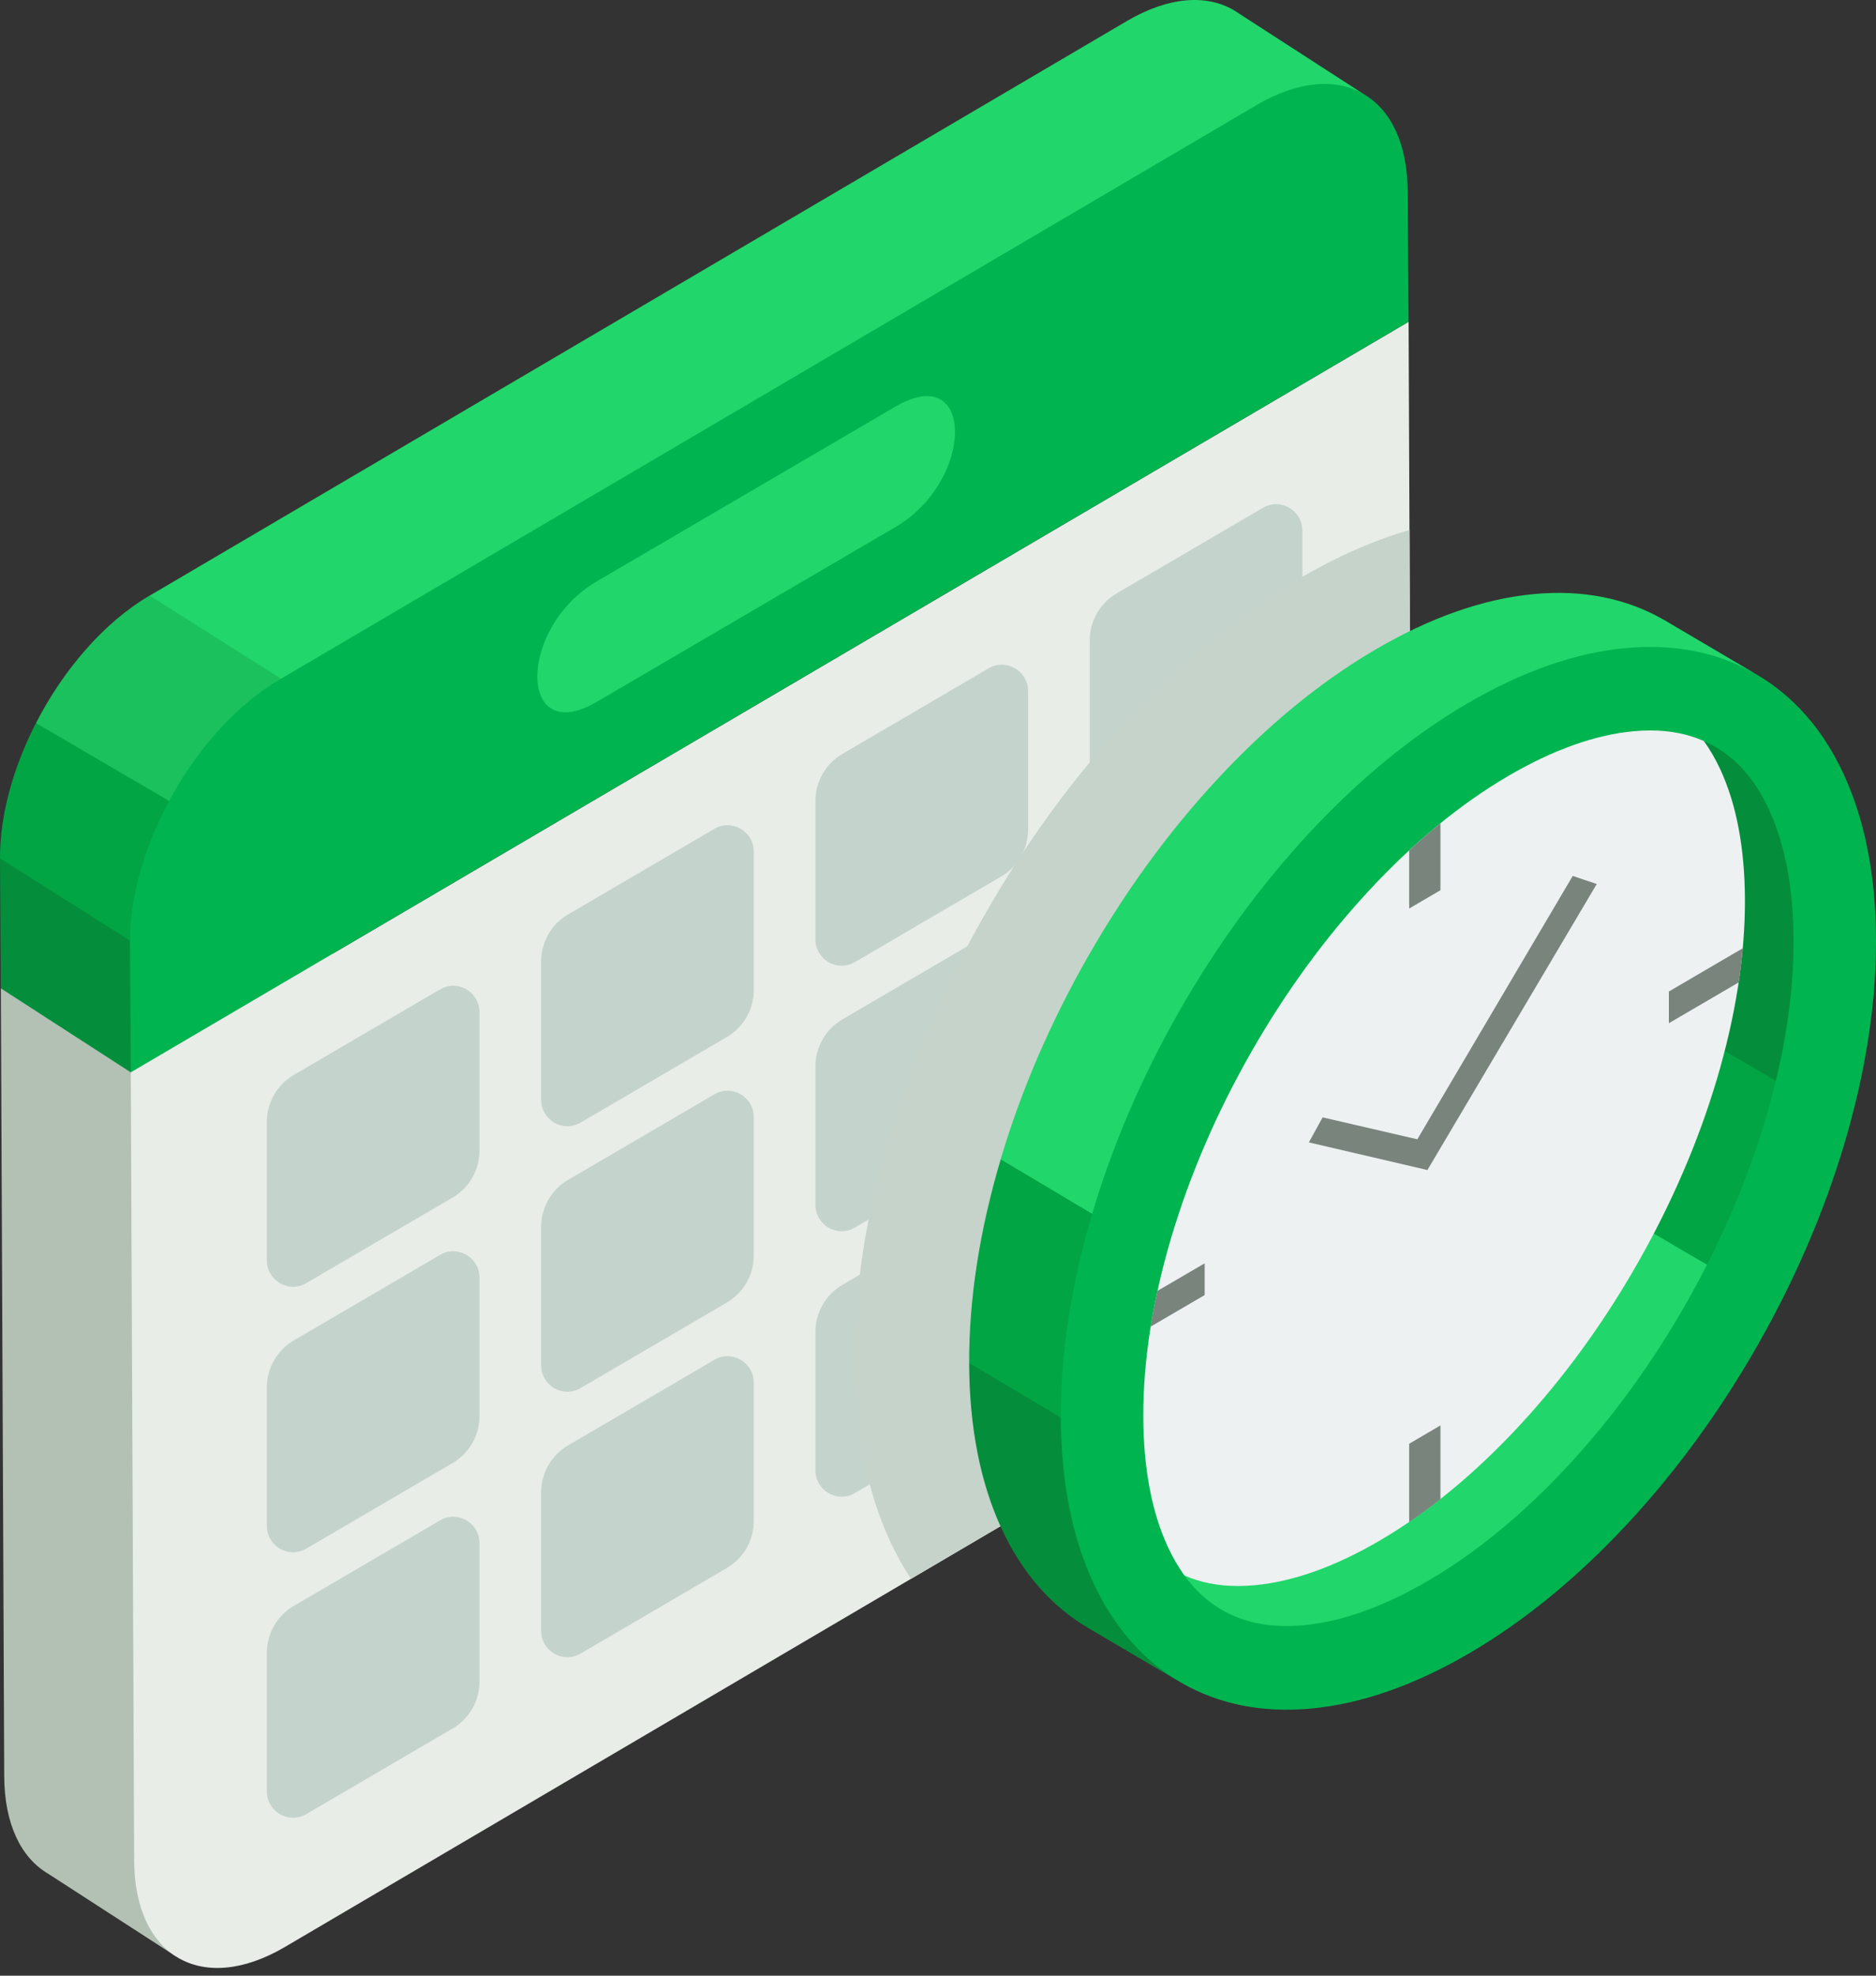
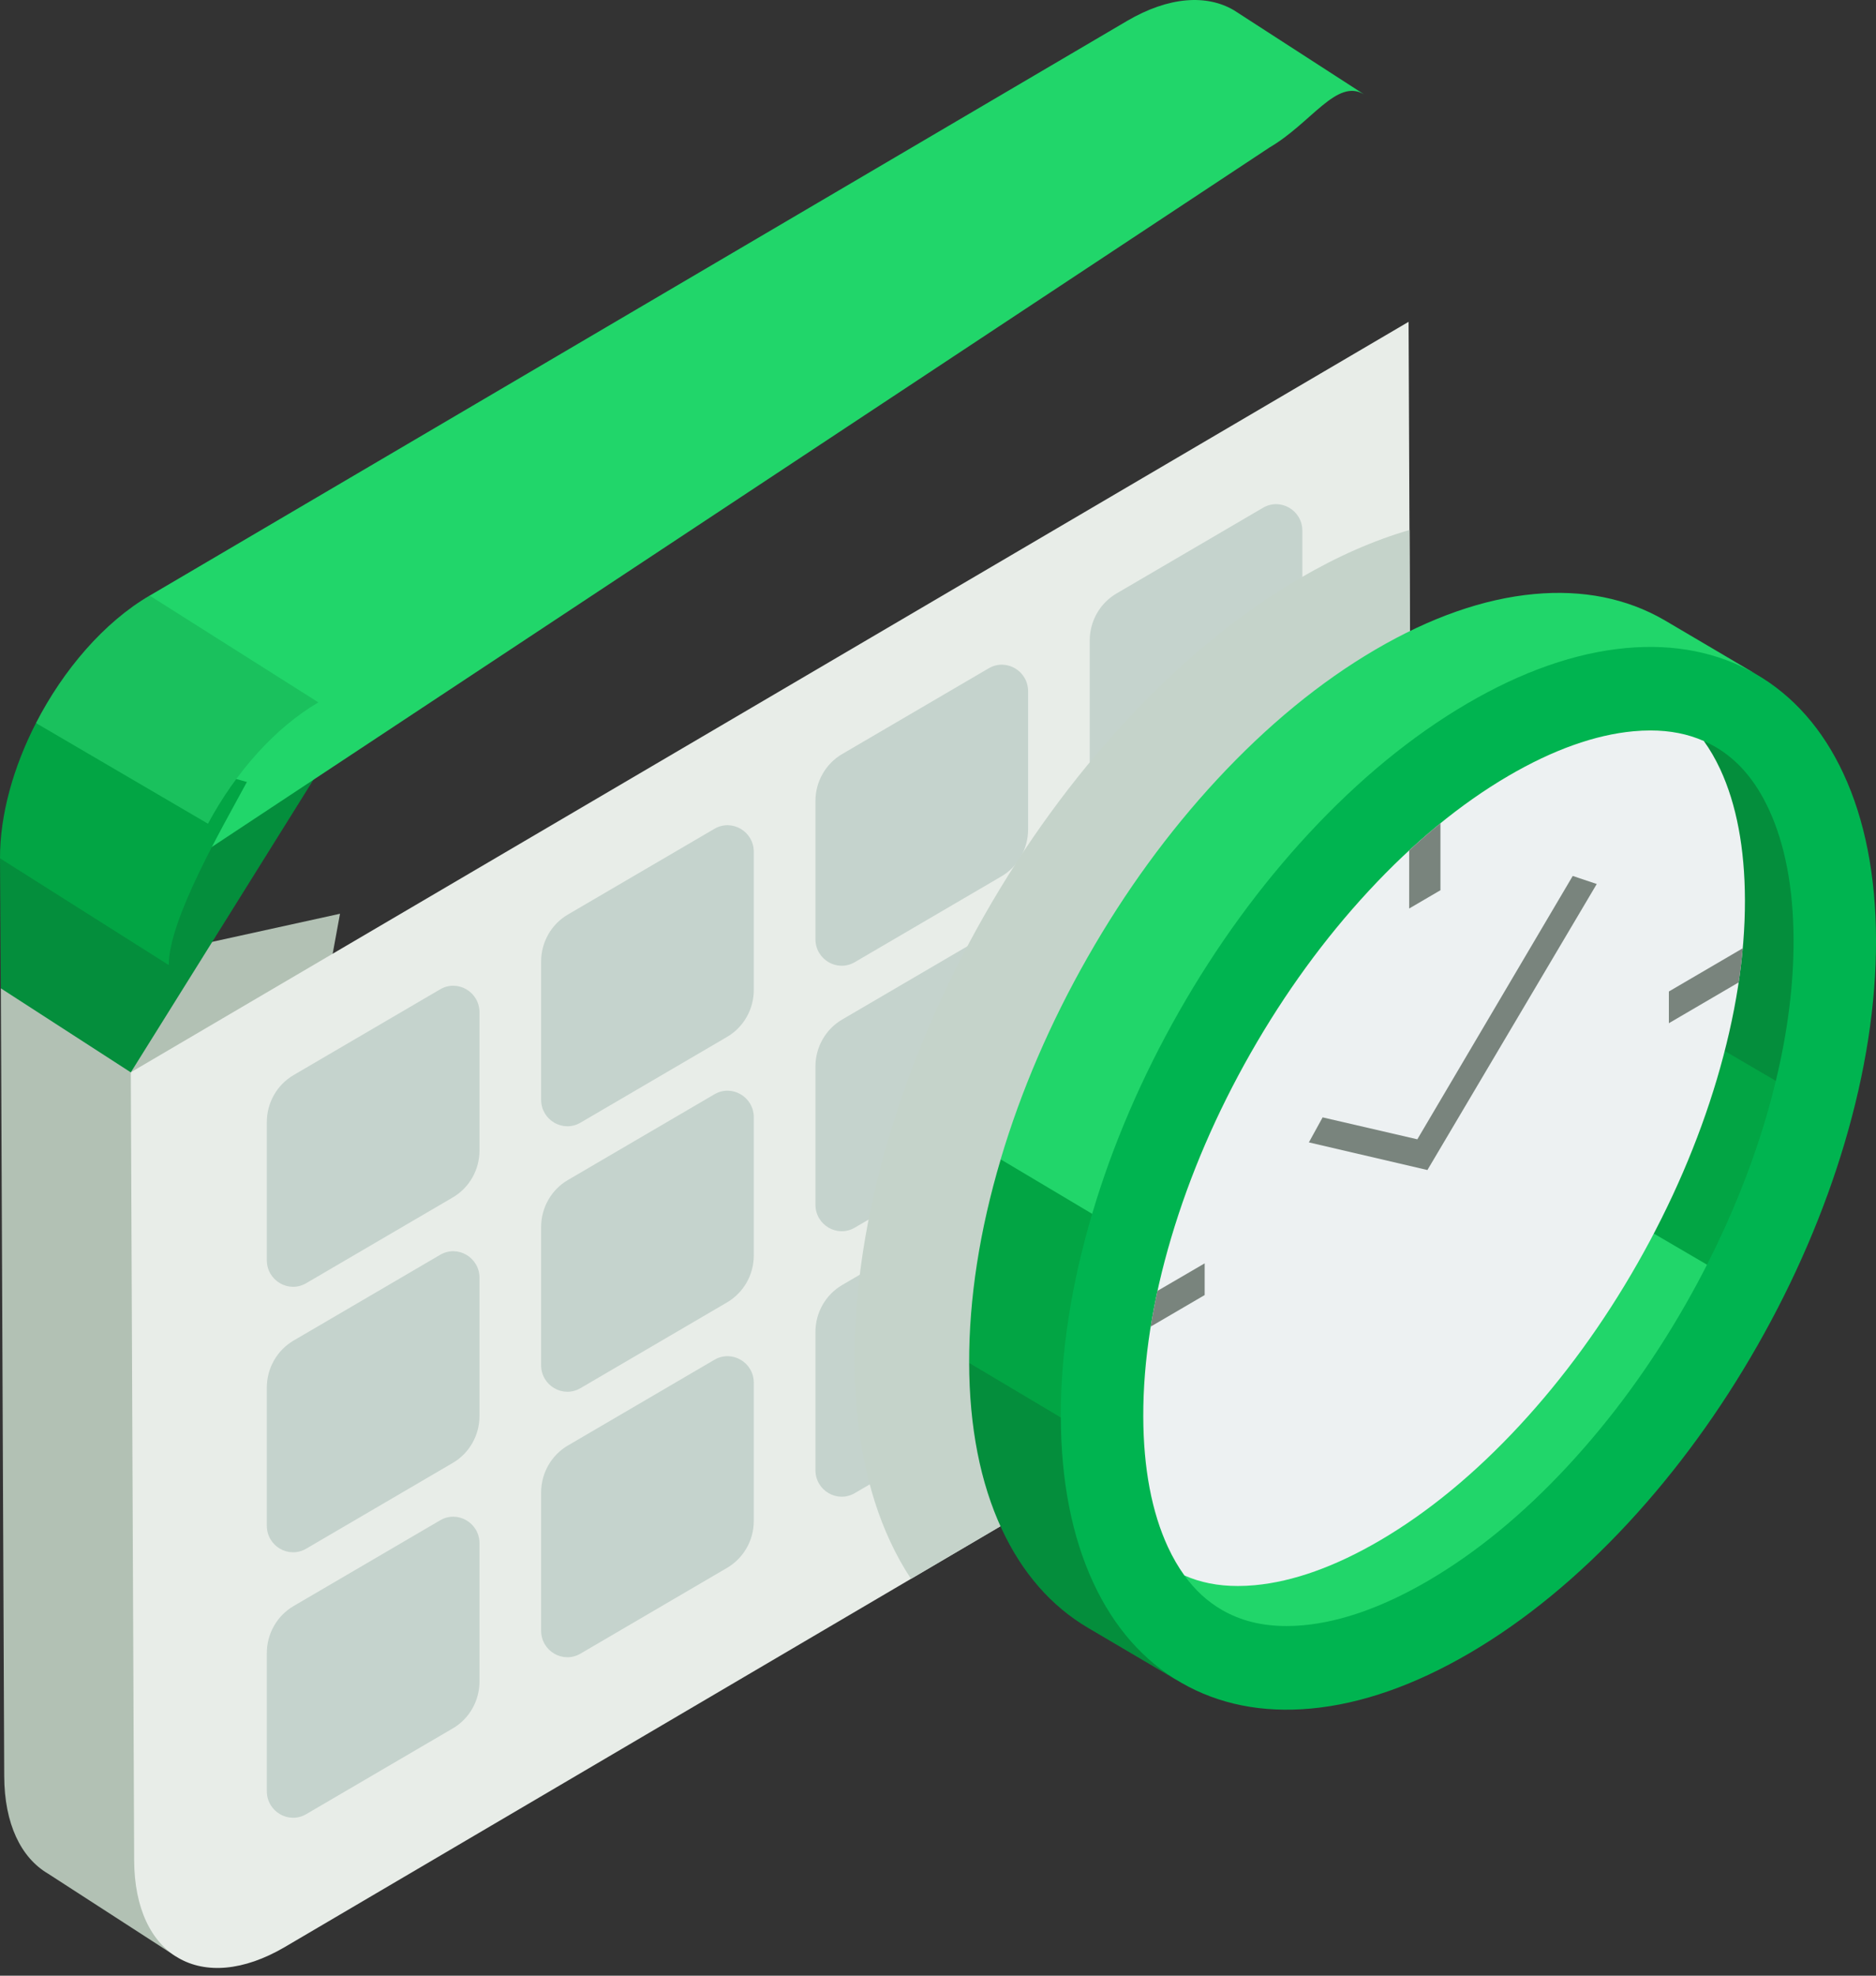
<svg xmlns="http://www.w3.org/2000/svg" width="76" height="80" viewBox="0 0 76 80" fill="none">
  <rect x="0" y="0" width="76" height="80" fill="#333333" stroke="none" />
  <g clip-path="url(#clip0_12198_8980)">
    <path d="M7.244 72.648L13.774 37L0.035 40.017L0.171 71.917C0.177 73.859 0.853 75.226 1.945 75.868L7.208 79.27C6.117 78.627 7.249 74.59 7.244 72.648V72.648Z" fill="#B2C1B4" />
    <path d="M57.064 13.031L57.2 44.931C57.211 48.841 54.497 53.602 51.138 55.566L11.535 78.842C8.177 80.807 5.446 79.23 5.435 75.32L5.299 43.42L57.064 13.031Z" fill="#E8EDE8" />
    <path d="M5.299 43.423L0.035 40.021L0 34.758L14.695 28.375L5.299 43.423Z" fill="#048E3C" />
    <path d="M49.99 0.416C48.885 -0.235 47.353 -0.143 45.663 0.845L6.061 24.12L6.961 35.367L51.433 5.97C53.123 4.981 54.148 3.166 55.254 3.817L49.99 0.416Z" fill="#21D66A" />
    <path d="M1.456 29.281C0.544 31.056 -0.005 32.992 3.60042e-05 34.755L6.837 39.078C6.832 37.233 9.012 33.505 10.002 31.664L1.456 29.281Z" fill="#02A544" />
    <path d="M12.898 28.441L6.061 24.117C4.217 25.195 2.568 27.118 1.457 29.278L8.425 33.354C9.533 31.294 11.125 29.478 12.899 28.441H12.898Z" fill="#1AC15D" />
-     <path d="M50.927 4.244C54.286 2.279 57.017 3.856 57.028 7.765L57.064 13.028L5.299 43.418L5.264 38.154C5.253 34.245 7.966 29.485 11.324 27.52L50.927 4.244Z" fill="#00B450" />
    <path d="M18.341 48.488L12.404 51.96C11.696 52.374 10.81 51.857 10.81 51.028V45.434C10.81 44.649 11.224 43.924 11.895 43.532L17.832 40.06C18.54 39.646 19.425 40.164 19.425 40.992V46.586C19.425 47.371 19.012 48.096 18.341 48.488Z" fill="#C5D3CD" />
    <path d="M29.452 41.988L23.516 45.46C22.807 45.874 21.922 45.357 21.922 44.528V38.934C21.922 38.149 22.335 37.424 23.006 37.032L28.943 33.56C29.651 33.146 30.537 33.664 30.537 34.492V40.086C30.537 40.871 30.123 41.596 29.452 41.988Z" fill="#C5D3CD" />
    <path d="M40.566 35.488L34.629 38.96C33.92 39.374 33.035 38.857 33.035 38.028V32.434C33.035 31.649 33.448 30.924 34.12 30.532L40.056 27.06C40.765 26.646 41.65 27.164 41.65 27.992V33.586C41.65 34.371 41.237 35.096 40.566 35.488Z" fill="#C5D3CD" />
    <path d="M51.677 28.989L45.74 32.461C45.032 32.875 44.147 32.357 44.147 31.529V25.935C44.147 25.15 44.56 24.425 45.231 24.032L51.168 20.56C51.876 20.146 52.761 20.664 52.761 21.492V27.086C52.761 27.871 52.348 28.596 51.677 28.988V28.989Z" fill="#C5D3CD" />
    <path d="M18.341 59.238L12.404 62.71C11.696 63.124 10.81 62.607 10.81 61.778V56.184C10.81 55.399 11.224 54.674 11.895 54.282L17.832 50.81C18.54 50.396 19.425 50.914 19.425 51.742V57.336C19.425 58.121 19.012 58.846 18.341 59.238Z" fill="#C5D3CD" />
    <path d="M29.452 52.738L23.516 56.21C22.807 56.624 21.922 56.107 21.922 55.278V49.684C21.922 48.899 22.335 48.174 23.006 47.782L28.943 44.31C29.651 43.896 30.537 44.414 30.537 45.242V50.836C30.537 51.621 30.123 52.346 29.452 52.738Z" fill="#C5D3CD" />
    <path d="M40.566 46.238L34.629 49.71C33.92 50.124 33.035 49.607 33.035 48.778V43.184C33.035 42.399 33.448 41.674 34.12 41.282L40.056 37.81C40.765 37.396 41.65 37.914 41.65 38.742V44.336C41.65 45.121 41.237 45.846 40.566 46.238Z" fill="#C5D3CD" />
    <path d="M51.677 39.738L45.74 43.21C45.032 43.624 44.147 43.107 44.147 42.278V36.684C44.147 35.899 44.56 35.174 45.231 34.782L51.168 31.31C51.876 30.896 52.761 31.414 52.761 32.242V37.836C52.761 38.621 52.348 39.346 51.677 39.738Z" fill="#C5D3CD" />
    <path d="M18.341 69.988L12.404 73.46C11.696 73.874 10.81 73.357 10.81 72.528V66.934C10.81 66.149 11.224 65.424 11.895 65.032L17.832 61.56C18.54 61.146 19.425 61.664 19.425 62.492V68.086C19.425 68.871 19.012 69.597 18.341 69.989V69.988Z" fill="#C5D3CD" />
    <path d="M29.452 63.488L23.516 66.96C22.807 67.374 21.922 66.857 21.922 66.028V60.434C21.922 59.649 22.335 58.924 23.006 58.532L28.943 55.06C29.651 54.646 30.537 55.164 30.537 55.992V61.586C30.537 62.371 30.123 63.096 29.452 63.488Z" fill="#C5D3CD" />
    <path d="M40.566 56.988L34.629 60.46C33.92 60.874 33.035 60.357 33.035 59.528V53.934C33.035 53.149 33.448 52.424 34.12 52.032L40.056 48.56C40.765 48.146 41.65 48.664 41.65 49.492V55.086C41.65 55.871 41.237 56.596 40.566 56.988Z" fill="#C5D3CD" />
    <path d="M51.677 50.488L45.74 53.96C45.032 54.374 44.147 53.857 44.147 53.028V47.434C44.147 46.649 44.56 45.924 45.231 45.532L51.168 42.06C51.876 41.646 52.761 42.164 52.761 42.992V48.586C52.761 49.371 52.348 50.096 51.677 50.488Z" fill="#C5D3CD" />
-     <path d="M36.28 21.34C32.246 23.7 28.211 26.059 24.176 28.42C20.965 30.298 20.965 25.419 24.176 23.541C28.21 21.181 32.245 18.821 36.28 16.462C39.491 14.584 39.491 19.462 36.28 21.34V21.34Z" fill="#21D66A" />
    <g style="mix-blend-mode:multiply">
      <path d="M45.611 29.197C43.46 31.517 41.53 34.166 39.875 37.069C38.22 39.974 36.922 42.987 36.018 46.028C35.082 49.176 34.611 52.214 34.619 55.055C34.627 57.896 35.113 60.373 36.064 62.418C36.316 62.959 36.597 63.464 36.907 63.931L51.139 55.567C54.498 53.602 57.212 48.842 57.201 44.932L57.1 21.461C55.654 21.88 54.163 22.535 52.647 23.423C50.206 24.851 47.838 26.793 45.611 29.196V29.197Z" fill="#C5D3CA" />
    </g>
    <path d="M40.539 46.941C41.364 44.165 42.549 41.413 44.061 38.762C45.572 36.11 47.334 33.691 49.298 31.573C51.332 29.379 53.493 27.606 55.722 26.302C57.95 24.999 60.114 24.242 62.154 24.054C64.123 23.872 65.894 24.226 67.415 25.103C67.434 25.114 67.453 25.125 67.473 25.137L71.184 27.323C71.165 27.311 71.146 27.3 71.126 27.289C69.605 26.411 68.488 28.594 66.519 28.776C64.48 28.965 62.315 29.721 60.087 31.024C57.858 32.328 55.697 34.101 53.663 36.295C51.699 38.413 49.937 40.831 48.425 43.483C46.914 46.135 47.088 50.003 46.262 52.778L40.539 46.941Z" fill="#21D66A" />
    <path d="M44.436 55.619C44.443 58.213 44.888 60.475 45.755 62.342C46.583 64.121 46.298 67.223 47.79 68.102L44.078 65.916C42.585 65.037 41.408 63.69 40.581 61.911C39.713 60.044 39.269 57.782 39.262 55.188L44.436 55.619H44.436Z" fill="#048E3C" />
    <path d="M39.262 55.187C39.255 52.593 39.685 49.82 40.54 46.945L45.822 50.09C44.968 52.965 44.364 55.633 44.371 58.228L39.262 55.188L39.262 55.187Z" fill="#02A544" />
    <path d="M74.682 31.33C75.55 33.197 75.994 35.459 76.001 38.054C76.008 40.648 75.579 43.42 74.724 46.296C73.898 49.071 72.713 51.824 71.202 54.475C69.691 57.126 67.929 59.545 65.965 61.664C63.931 63.858 61.77 65.631 59.542 66.934C57.313 68.238 55.148 68.995 53.109 69.183C51.14 69.365 49.37 69.012 47.849 68.134C46.329 67.256 45.132 65.896 44.294 64.093C43.426 62.226 42.982 59.964 42.975 57.37C42.968 54.776 43.397 52.003 44.252 49.128C45.077 46.352 46.262 43.601 47.773 40.949C49.285 38.297 51.047 35.879 53.011 33.761C55.045 31.567 57.206 29.794 59.435 28.49C61.663 27.187 63.827 26.43 65.867 26.242C67.836 26.06 69.606 26.413 71.127 27.291C72.648 28.169 73.845 29.528 74.683 31.331L74.682 31.33Z" fill="#00B450" />
    <path d="M65.819 50.772C64.436 53.198 62.829 55.407 61.04 57.336C59.23 59.288 57.327 60.855 55.382 61.992C53.575 63.049 51.871 63.657 50.317 63.801C50.084 63.823 49.854 63.834 49.632 63.834C48.821 63.834 48.294 63.834 47.982 63.794C48.413 64.388 48.916 64.851 49.505 65.191C50.264 65.629 51.12 65.842 52.122 65.842C52.343 65.842 52.574 65.831 52.806 65.81C54.361 65.666 56.065 65.057 57.871 64C59.816 62.863 61.72 61.297 63.529 59.344C65.318 57.415 66.926 55.207 68.308 52.78C68.604 52.261 68.886 51.737 69.154 51.211L67.391 47.578C67.189 47.962 66.035 50.392 65.819 50.772Z" fill="#21D66A" />
    <path d="M71.941 43.767L69.518 38.445C69.427 38.799 69.141 42.95 69.034 43.309C68.401 45.44 67.531 47.559 66.445 49.626L69.154 51.21C70.138 49.278 70.934 47.302 71.525 45.317C71.68 44.795 71.818 44.278 71.942 43.767H71.941Z" fill="#02A544" />
    <path d="M72.66 38.062C72.654 35.968 72.317 34.188 71.66 32.773C71.113 31.597 70.397 30.765 69.473 30.231C69.328 30.148 69.179 30.075 69.027 30.008C69.036 30.366 69.114 30.874 69.313 31.3C69.971 32.716 70.165 33.959 70.171 36.054C70.177 37.997 69.894 40.074 69.332 42.241L71.942 43.767C72.424 41.774 72.665 39.86 72.66 38.062L72.66 38.062Z" fill="#048E3C" />
    <path d="M50.837 64.188C52.391 64.044 54.095 63.435 55.902 62.378C57.846 61.241 59.75 59.674 61.56 57.722C63.348 55.793 64.956 53.585 66.338 51.158C67.721 48.733 68.803 46.222 69.555 43.696C70.314 41.141 70.696 38.7 70.69 36.44C70.684 34.345 70.347 32.566 69.69 31.15C69.491 30.724 69.27 30.344 69.026 30.006C68.38 29.721 67.666 29.578 66.856 29.578C66.634 29.578 66.404 29.589 66.17 29.611C64.616 29.755 62.912 30.363 61.105 31.419C59.16 32.557 57.256 34.123 55.447 36.076C53.659 38.004 52.051 40.212 50.668 42.639C49.285 45.066 48.203 47.577 47.452 50.103C46.692 52.657 46.31 55.099 46.316 57.358C46.322 59.453 46.66 61.233 47.317 62.649C47.516 63.075 47.737 63.455 47.981 63.793C48.627 64.079 49.341 64.221 50.152 64.221C50.373 64.221 50.604 64.21 50.837 64.188V64.188Z" fill="#EDF1F2" />
-     <path d="M57.088 61.634C57.513 61.345 57.936 61.035 58.355 60.705V57.719L57.088 58.46V61.635V61.634Z" fill="#79847D" />
    <path d="M70.602 38.398L67.609 40.148V41.432L70.437 39.779C70.507 39.313 70.561 38.853 70.602 38.399V38.398Z" fill="#79847D" />
    <path d="M46.617 53.717L48.803 52.44V51.156L46.891 52.271C46.784 52.758 46.694 53.24 46.617 53.717V53.717Z" fill="#79847D" />
    <path d="M57.088 34.437V36.788L58.355 36.047V33.336C57.929 33.682 57.507 34.05 57.088 34.437V34.437Z" fill="#79847D" />
    <path d="M57.827 47.377L53.025 46.258L53.582 45.245L57.419 46.133L63.714 35.469L64.687 35.795L57.827 47.377Z" fill="#79847D" />
  </g>
  <defs>
    <clipPath id="clip0_12198_8980">
      <rect width="76" height="80" fill="white" />
    </clipPath>
  </defs>
</svg>